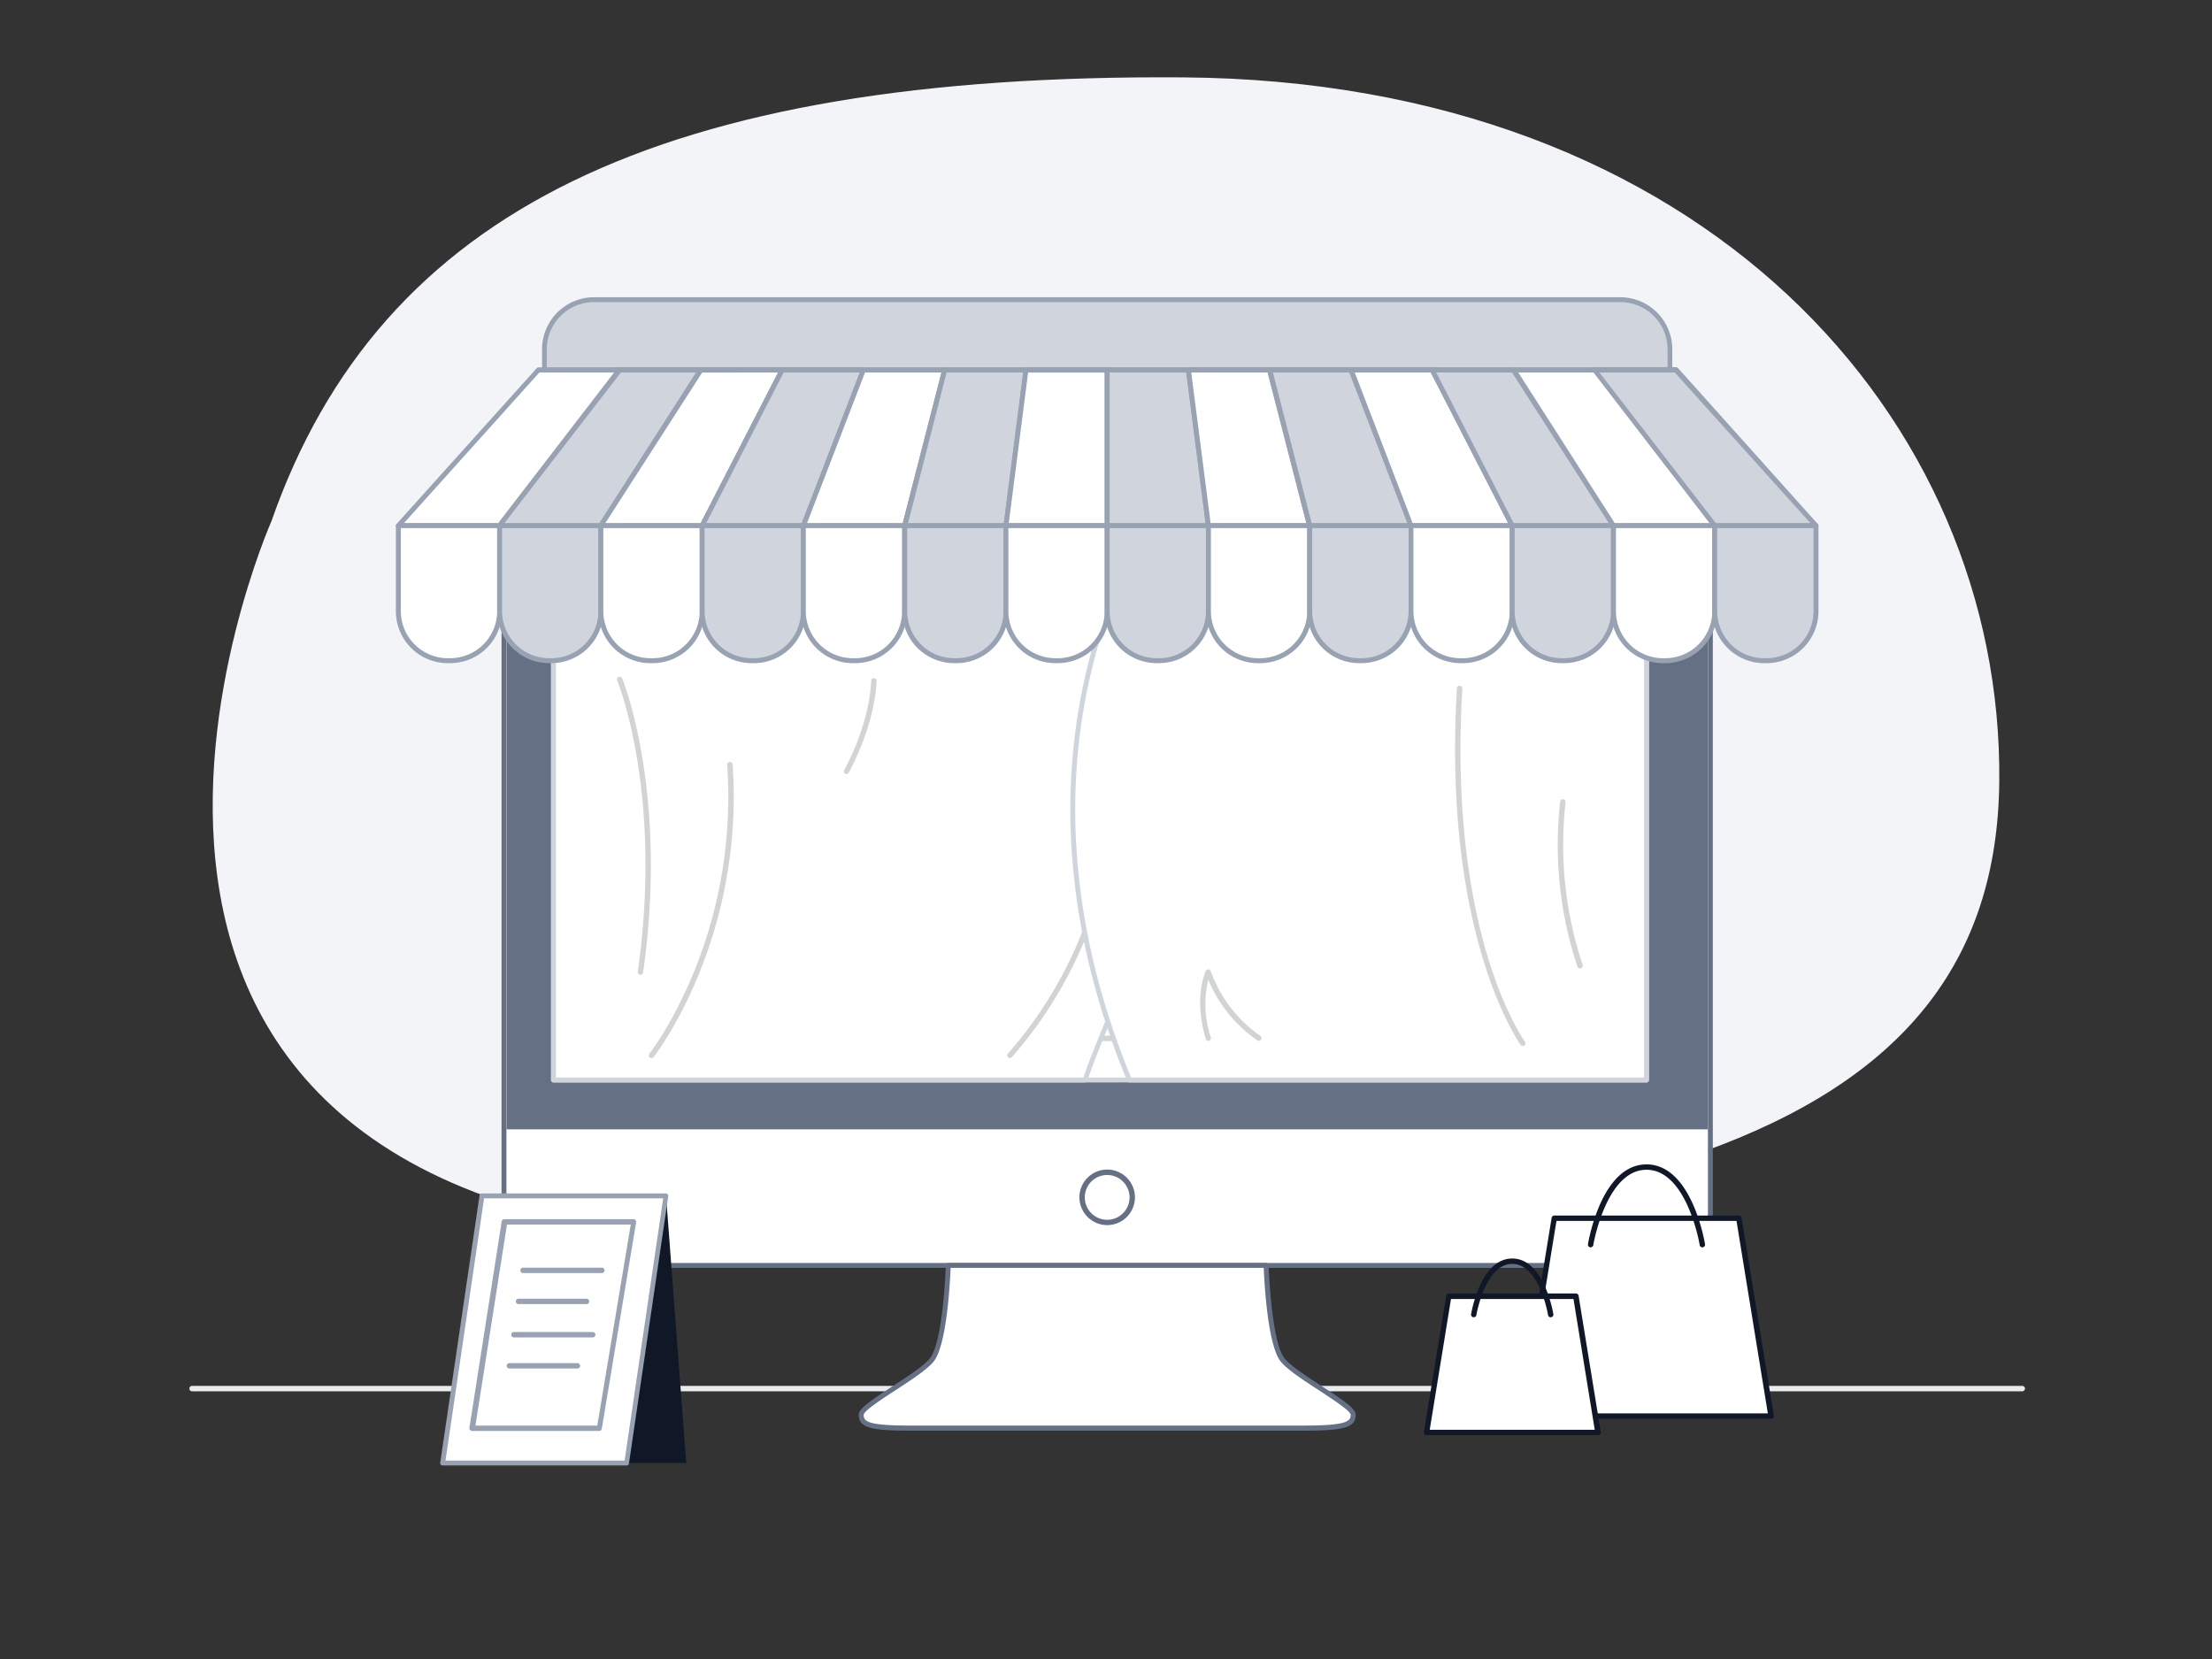
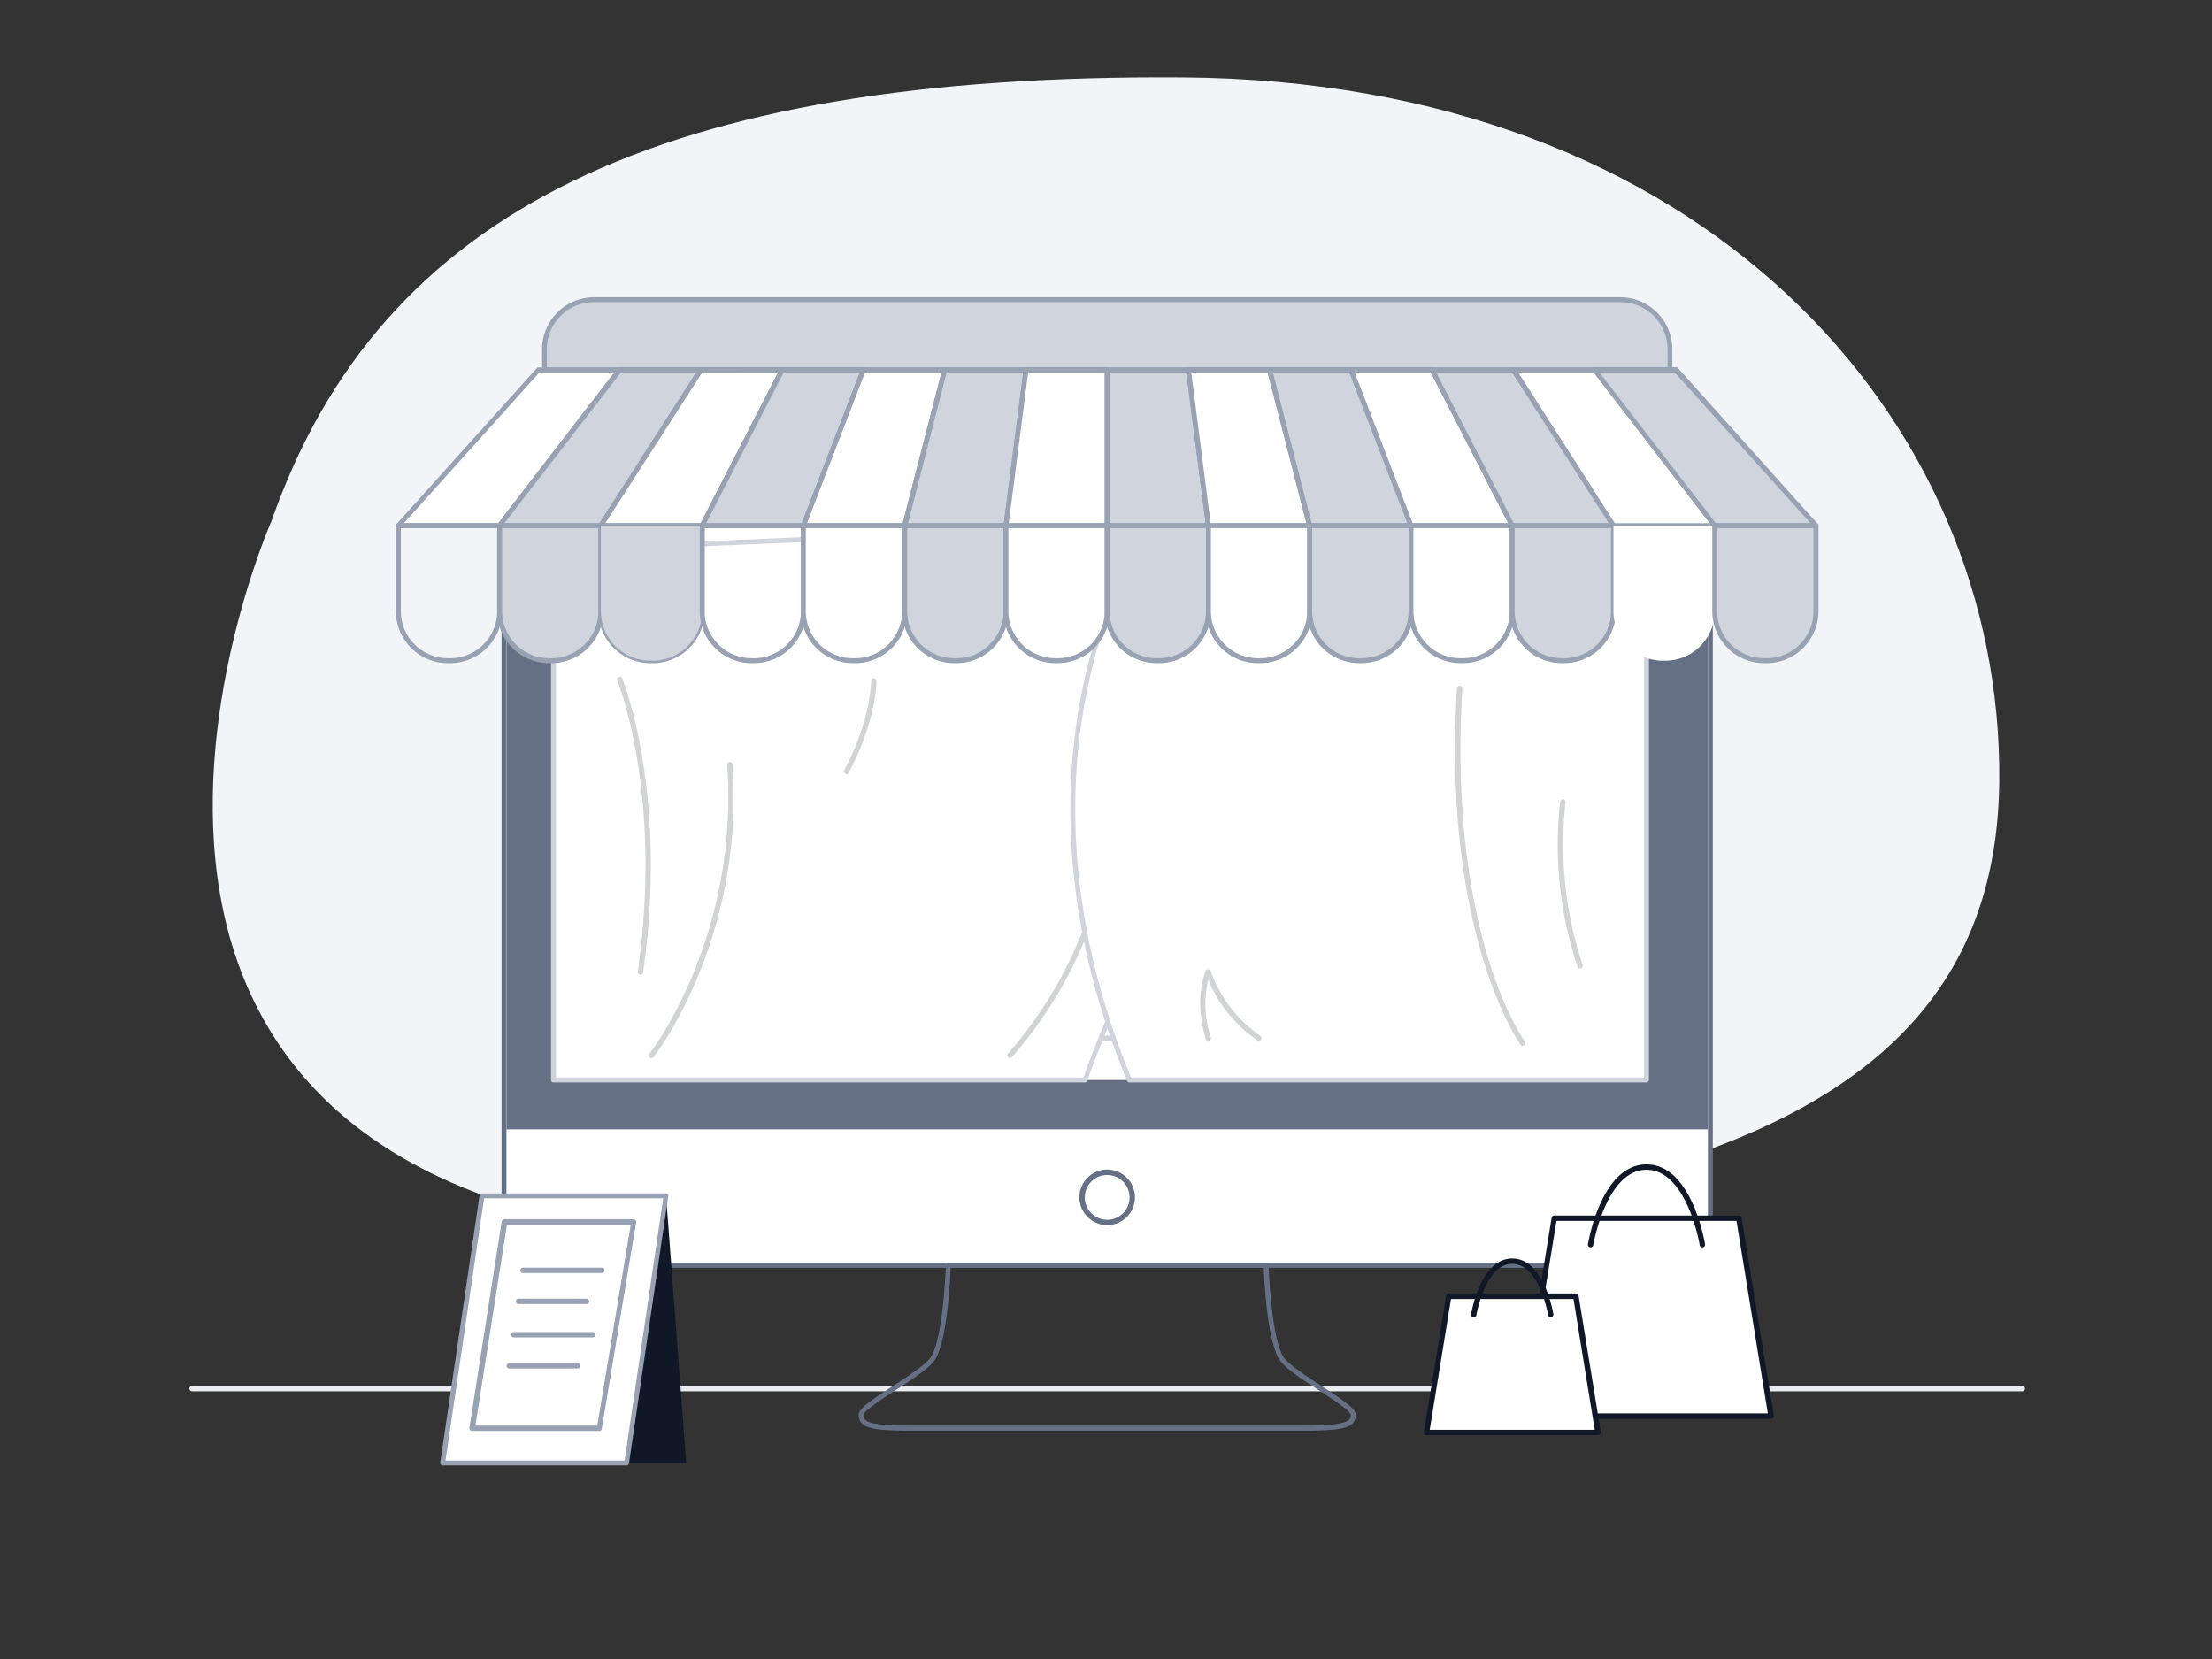
<svg xmlns="http://www.w3.org/2000/svg" width="300" height="225" fill="none">
  <rect width="100%" height="100%" fill="#333333" stroke="none" />
  <path d="M36.814 70.683s-42.751 96.563 69.809 97.916c112.56 1.353 164.018-13.479 164.526-62.581.509-49.103-40.028-95.014-110.69-95.523C89.796 9.987 51.583 28.464 36.814 70.683Z" fill="#F2F4F7" />
  <path d="M274.27 188.693H26.05a.373.373 0 0 1-.365-.365.366.366 0 0 1 .365-.365h248.22a.365.365 0 0 1 .365.365.373.373 0 0 1-.365.365Z" fill="#EAECF0" />
  <path d="M231.973 63.164v101.359a7.103 7.103 0 0 1-7.102 7.095H75.453a7.103 7.103 0 0 1-7.102-7.095V63.165a7.094 7.094 0 0 1 7.102-7.095H224.87a7.094 7.094 0 0 1 7.102 7.094Z" fill="#fff" />
  <path d="M224.876 171.956H75.443a7.438 7.438 0 0 1-7.423-7.431V63.167a7.43 7.43 0 0 1 7.424-7.431h149.432a7.43 7.43 0 0 1 7.423 7.43v101.359a7.437 7.437 0 0 1-7.423 7.431ZM75.443 56.4a6.774 6.774 0 0 0-6.759 6.767v101.358a6.766 6.766 0 0 0 6.76 6.76h149.432a6.767 6.767 0 0 0 6.759-6.76V63.167a6.773 6.773 0 0 0-6.759-6.767H75.443Z" fill="#667085" />
  <path d="M231.615 63.164v90.002H68.7V63.165a7.095 7.095 0 0 1 7.102-7.095h148.711a7.09 7.09 0 0 1 5.022 2.075 7.105 7.105 0 0 1 2.08 5.02Z" fill="#667085" />
  <path d="M223.306 64.487H75.071v81.986h148.235V64.487Z" fill="#fff" />
-   <path d="M223.308 146.808H75.073a.34.34 0 0 1-.336-.336V64.486a.336.336 0 0 1 .336-.336h148.235a.335.335 0 0 1 .329.336v81.986a.338.338 0 0 1-.329.336Zm-147.906-.671h147.571V64.785H75.401v81.352Z" fill="#D0D5DD" />
  <path d="M150.16 166.153a3.759 3.759 0 0 1-2.093-.636 3.773 3.773 0 0 1-1.601-3.868 3.774 3.774 0 0 1 1.033-1.929 3.762 3.762 0 0 1 4.107-.811 3.762 3.762 0 0 1 2.32 3.485 3.763 3.763 0 0 1-3.766 3.759Zm0-6.796a3.032 3.032 0 0 0-2.805 1.874 3.039 3.039 0 0 0 2.213 4.141 3.035 3.035 0 0 0 2.737-5.124 3.043 3.043 0 0 0-2.145-.891Z" fill="#667085" />
-   <path d="M173.979 184.495c-1.935-2.307-2.263-12.862-2.263-12.862h-43.11s-.329 10.555-2.263 12.862c-1.934 2.306-9.54 6.065-9.54 7.401 0 1.336 1.131 1.825 6.628 1.825h53.46c5.496 0 6.628-.489 6.628-1.825 0-1.336-7.599-5.109-9.54-7.401Z" fill="#fff" />
  <path d="M176.891 194.035H123.43c-5.467 0-6.963-.46-6.963-2.154 0-.846 1.657-1.963 4.591-3.876 2.037-1.321 4.146-2.693 5.029-3.737 1.84-2.19 2.19-12.555 2.19-12.657a.337.337 0 0 1 .336-.329h43.11a.338.338 0 0 1 .336.329c0 .102.343 10.46 2.189 12.657.884 1.044 2.993 2.416 5.03 3.737 2.919 1.913 4.591 3.03 4.591 3.876-.015 1.694-1.511 2.154-6.978 2.154Zm-47.964-22.081c-.073 1.832-.511 10.577-2.329 12.737-.941 1.124-3.095 2.526-5.175 3.876-1.708 1.11-4.285 2.789-4.285 3.314 0 .876.446 1.46 6.292 1.46h53.461c5.839 0 6.292-.613 6.292-1.46 0-.525-2.577-2.19-4.285-3.314-2.08-1.35-4.233-2.752-5.175-3.876-1.818-2.189-2.256-10.905-2.329-12.737h-42.467Z" fill="#667085" />
  <path d="M80.555 40.647h139.213a6.724 6.724 0 0 1 6.723 6.723v2.817H73.825V47.37a6.723 6.723 0 0 1 6.73-6.723Z" fill="#D0D5DD" />
  <path d="M226.497 50.493H73.824a.335.335 0 0 1-.307-.307V47.37a7.066 7.066 0 0 1 7.059-7.059h139.191a7.068 7.068 0 0 1 7.036 7.059v2.817a.333.333 0 0 1-.306.307Zm-152.338-.672h152.002V47.37a6.4 6.4 0 0 0-6.394-6.394H80.554a6.401 6.401 0 0 0-6.395 6.394v2.453Z" fill="#98A2B3" />
  <path d="M194.235 124.64h-88.147a.366.366 0 0 1-.365-.365V96.581a.363.363 0 0 1 .365-.365h88.147a.367.367 0 0 1 .365.365v27.694a.367.367 0 0 1-.365.365Zm-87.782-.73h87.417V96.946h-87.417v26.964ZM194.235 145.912a.361.361 0 0 1-.258-.107.361.361 0 0 1-.107-.258v-17.365h-87.417v17.365a.366.366 0 0 1-.73 0v-17.73a.366.366 0 0 1 .365-.365h88.147a.366.366 0 0 1 .365.365v17.73a.366.366 0 0 1-.365.365Z" fill="#D1D3D4" />
  <path d="M240.182 192.05h-33.76l4.365-26.832h25.03l4.365 26.832Z" fill="#fff" />
  <path d="M240.183 192.415h-33.759a.378.378 0 0 1-.285-.124.4.4 0 0 1-.08-.299l4.379-26.833a.371.371 0 0 1 .365-.306h25.03a.371.371 0 0 1 .365.306l4.379 26.833a.357.357 0 0 1-.087.299.369.369 0 0 1-.138.1.363.363 0 0 1-.169.024Zm-33.336-.73h32.913l-4.248-26.102h-24.417l-4.248 26.102Z" fill="#101828" />
  <path d="M215.723 169.167h-.058a.37.37 0 0 1-.299-.424c.073-.438 1.847-10.825 7.941-10.825 6.095 0 7.862 10.387 7.935 10.825a.373.373 0 0 1-.299.424.373.373 0 0 1-.424-.3c0-.102-1.744-10.219-7.212-10.219-5.467 0-7.204 10.117-7.219 10.219a.362.362 0 0 1-.129.215.367.367 0 0 1-.236.085Z" fill="#101828" />
  <path d="M216.716 194.276h-23.241l3-18.474h17.234l3.007 18.474Z" fill="#fff" />
  <path d="M216.716 194.64h-23.242a.381.381 0 0 1-.365-.423l3.037-18.482a.357.357 0 0 1 .358-.307h17.233a.36.36 0 0 1 .358.307l3.007 18.467a.358.358 0 0 1-.081.294.361.361 0 0 1-.276.13l-.029.014Zm-22.811-.73h22.38l-2.883-17.737h-16.614l-2.883 17.737Z" fill="#101828" />
  <path d="M210.308 178.655a.366.366 0 0 1-.358-.307c0-.073-1.183-6.934-4.854-6.934-3.672 0-4.847 6.861-4.862 6.934a.362.362 0 0 1-.416.299.355.355 0 0 1-.299-.416c.051-.306 1.285-7.547 5.577-7.547s5.525 7.241 5.577 7.547a.363.363 0 0 1-.067.272.36.36 0 0 1-.24.144l-.058.008Z" fill="#101828" />
  <path d="M190.06 104.057h-45.847a.361.361 0 0 1-.258-.107.361.361 0 0 1 .002-.514.372.372 0 0 1 .256-.109h45.847a.373.373 0 0 1 .365.365.366.366 0 0 1-.365.365ZM190.06 109.121h-45.847a.361.361 0 0 1-.258-.107.361.361 0 0 1 .002-.514.372.372 0 0 1 .256-.109h45.847a.373.373 0 0 1 .365.365.366.366 0 0 1-.365.365ZM133.622 145.911h-.073a.366.366 0 0 1-.231-.152.35.35 0 0 1-.054-.131.335.335 0 0 1 0-.141l.898-4.518a.359.359 0 0 1 .226-.27.375.375 0 0 1 .35.051l2.19 1.635 2.884-3.219a32.078 32.078 0 0 0-4.081-4.329 14.642 14.642 0 0 0-4.328-2.598 12.711 12.711 0 0 1-10.891 0 28.302 28.302 0 0 0-3.715 1.817 15.153 15.153 0 0 0-4.424 4.417l2.358 3.167 2.642-1.248a.36.36 0 0 1 .321 0 .366.366 0 0 1 .19.27l.73 4.833a.364.364 0 0 1-.299.416.385.385 0 0 1-.273-.069.374.374 0 0 1-.15-.238l-.672-4.38-2.467 1.168a.372.372 0 0 1-.453-.109l-2.686-3.65a.347.347 0 0 1 0-.409c.088-.138 2.11-3.35 4.825-4.868a24.334 24.334 0 0 1 4-1.927.36.36 0 0 1 .321.043s1.803 1.198 5.19 1.198c3.387 0 5.183-1.183 5.197-1.198a.375.375 0 0 1 .314-.051 14.768 14.768 0 0 1 4.745 2.789 32.762 32.762 0 0 1 4.379 4.686.367.367 0 0 1 0 .467l-3.306 3.694a.38.38 0 0 1-.497.051l-1.978-1.46-.788 3.941a.358.358 0 0 1-.254.309c-.046.013-.093.018-.14.013Z" fill="#D1D3D4" />
  <path d="M125.344 136.888c-3.65 0-5.059-4.752-5.11-4.956a.37.37 0 0 1 .256-.453.374.374 0 0 1 .452.249c0 .043 1.307 4.379 4.38 4.43 3.416 0 5.679-4.445 5.701-4.489a.369.369 0 0 1 .209-.185.362.362 0 0 1 .28.017.372.372 0 0 1 .16.489c-.095.205-2.482 4.898-6.328 4.898ZM187.714 112.705h-13.022a2.343 2.343 0 0 0-2.343 2.343v.007a2.343 2.343 0 0 0 2.343 2.344h13.022a2.343 2.343 0 0 0 2.343-2.344v-.007a2.343 2.343 0 0 0-2.343-2.343ZM190.06 136.123h-45.847a.366.366 0 0 1-.365-.365.373.373 0 0 1 .365-.365h45.847a.373.373 0 0 1 .365.365.366.366 0 0 1-.365.365ZM181.206 141.19h-36.993a.366.366 0 0 1-.365-.365.373.373 0 0 1 .365-.365h36.993a.373.373 0 0 1 .365.365.367.367 0 0 1-.365.365ZM135.447 119.225h-9.052a.36.36 0 0 1-.357-.328l-.482-4.511-.788 4.54a.358.358 0 0 1-.358.299h-8.482a.381.381 0 0 1-.277-.124.358.358 0 0 1-.088-.285l1.993-16.628a.369.369 0 0 1 .121-.23.369.369 0 0 1 .244-.091h15.562a.373.373 0 0 1 .365.321l1.964 16.614a.354.354 0 0 1-.088.284.374.374 0 0 1-.277.139Zm-8.76-.73h8.314l-1.876-15.898h-14.883l-1.905 15.898h7.759l1.183-6.803a.37.37 0 0 1 .365-.306.364.364 0 0 1 .35.328l.693 6.781Z" fill="#D1D3D4" />
  <path d="M133.629 105.26H117.57a.366.366 0 0 1 0-.73h16.059a.37.37 0 0 1 .258.107.37.37 0 0 1 .107.258.372.372 0 0 1-.365.365Z" fill="#D1D3D4" />
  <path d="M127.533 107.335a.377.377 0 0 1-.336-.227l-1.124-2.905-1.62 2.708a.381.381 0 0 1-.504.124.36.36 0 0 1-.167-.225.368.368 0 0 1 .043-.278l1.993-3.329a.334.334 0 0 1 .343-.175.367.367 0 0 1 .314.226l1.46 3.592a.369.369 0 0 1-.205.474.303.303 0 0 1-.197.015ZM130.137 143.496a2 2 0 1 1 0-3.998 2 2 0 0 1 0 3.998Zm0-3.27a1.272 1.272 0 0 0-.248 2.516c.247.049.502.024.734-.073a1.264 1.264 0 0 0 .784-1.173 1.275 1.275 0 0 0-1.27-1.27Z" fill="#D1D3D4" />
  <path d="M153.561 71.299c11.811 41.409-1.46 60.533-6.416 75.183H75.071V74.62l78.49-3.322Z" fill="#fff" />
  <path d="M147.144 146.809H75.071a.333.333 0 0 1-.336-.335V74.619a.33.33 0 0 1 .196-.308.33.33 0 0 1 .125-.028l78.49-3.321a.292.292 0 0 1 .328.24c9.964 34.892 2.154 54.016-3.547 67.95-1.066 2.621-2.08 5.11-2.869 7.431a.318.318 0 0 1-.12.164.32.32 0 0 1-.194.062Zm-71.745-.671h71.534c.781-2.285 1.766-4.694 2.81-7.241 5.65-13.825 13.38-32.745 3.591-67.256l-77.935 3.3v71.197Z" fill="#D0D5DD" />
  <path d="M136.965 143.495a.329.329 0 0 1-.249-.102.377.377 0 0 1-.08-.4.384.384 0 0 1 .08-.119 56.372 56.372 0 0 0 13.139-27.423.348.348 0 0 1 .051-.133.347.347 0 0 1 .23-.159.345.345 0 0 1 .143 0 .364.364 0 0 1 .299.416 57.165 57.165 0 0 1-13.351 27.81.374.374 0 0 1-.262.11Z" fill="#D1D3D4" />
  <path d="M154.159 73.092c.058 1.277-18.891 30.285-.985 73.38h70.124V74.617l-69.139-1.525Z" fill="#fff" />
  <path d="M223.307 146.807h-70.132a.327.327 0 0 1-.306-.211c-7.241-17.431-13.066-44.088.328-72.096.239-.473.449-.96.628-1.46a.322.322 0 0 1 .095-.233.33.33 0 0 1 .248-.088l69.139 1.555a.335.335 0 0 1 .329.336v71.854a.335.335 0 0 1-.329.343Zm-69.906-.671h69.57v-71.19l-68.555-1.519c-.095.256-.285.657-.62 1.358-13.234 27.679-7.548 54.044-.395 71.351Z" fill="#D0D5DD" />
  <path d="M163.89 141.187a.367.367 0 0 1-.35-.255c-1.701-5.723-.044-9.124 0-9.263a.371.371 0 0 1 .358-.204.362.362 0 0 1 .314.262 18.106 18.106 0 0 0 6.722 8.76.363.363 0 0 1-.132.659.372.372 0 0 1-.276-.053 18.647 18.647 0 0 1-6.657-8.22 14.273 14.273 0 0 0 .343 7.811.365.365 0 0 1-.241.452.264.264 0 0 1-.081.051Z" fill="#D1D3D4" />
  <path d="m73.029 50.159-19 21.139h13.73l16.285-21.14H73.029Z" fill="#fff" />
  <path d="M67.758 71.626h-13.73a.336.336 0 0 1-.307-.198.344.344 0 0 1 .059-.357l19.007-21.132a.321.321 0 0 1 .248-.117H84.05a.328.328 0 0 1 .3.19.321.321 0 0 1 0 .35L68.071 71.531a.342.342 0 0 1-.314.095Zm-12.986-.665h12.825l15.767-20.438h-10.22L54.773 70.961Z" fill="#98A2B3" />
  <path d="M84.043 50.159 67.758 71.298h13.737l13.57-21.14H84.043Z" fill="#D0D5DD" />
  <path d="M81.495 71.626H67.758a.342.342 0 0 1-.3-.182.358.358 0 0 1 0-.35l16.285-21.169a.343.343 0 0 1 .263-.131h11.022a.336.336 0 0 1 .277.518l-13.533 21.16a.329.329 0 0 1-.277.154Zm-13.088-.664h12.876l13.14-20.438h-10.22L68.407 70.962Z" fill="#98A2B3" />
  <path d="m95.065 50.159-13.57 21.139h13.73l10.862-21.14H95.065Z" fill="#fff" />
  <path d="M95.225 71.626h-13.73a.336.336 0 0 1-.292-.168.335.335 0 0 1 0-.343l13.57-21.168a.344.344 0 0 1 .284-.153h11.022a.333.333 0 0 1 .277.16.327.327 0 0 1 0 .329L95.502 71.45a.336.336 0 0 1-.277.175Zm-13.139-.664h12.92l10.518-20.438H95.232L82.086 70.962Z" fill="#98A2B3" />
  <path d="M106.086 50.159 95.224 71.298h13.737l8.139-21.14h-11.014Z" fill="#D0D5DD" />
  <path d="M108.963 71.626H95.225a.344.344 0 0 1-.284-.153.329.329 0 0 1 0-.329l10.854-21.168a.333.333 0 0 1 .299-.182h11.015a.337.337 0 0 1 .332.294.331.331 0 0 1-.019.158l-8.138 21.169a.313.313 0 0 1-.321.211Zm-13.19-.664h12.956l7.883-20.438h-10.328L95.773 70.962Z" fill="#98A2B3" />
  <path d="m117.101 50.159-8.139 21.139h13.73l5.431-21.14h-11.022Z" fill="#fff" />
  <path d="M122.694 71.626h-13.73a.329.329 0 0 1-.314-.453l8.139-21.132a.33.33 0 0 1 .314-.219h11.022a.348.348 0 0 1 .262.132.327.327 0 0 1 .059.285l-5.431 21.168a.326.326 0 0 1-.321.219Zm-13.248-.665h12.978l5.255-20.438h-10.365l-7.868 20.438Z" fill="#98A2B3" />
  <path d="m128.125 50.159-5.431 21.139h13.737l2.708-21.14h-11.014Z" fill="#D0D5DD" />
  <path d="M136.431 71.626h-13.737a.336.336 0 0 1-.263-.125.328.328 0 0 1-.058-.291l5.43-21.132a.338.338 0 0 1 .321-.256h11.015a.352.352 0 0 1 .256.117.382.382 0 0 1 .08.263L136.76 71.37a.33.33 0 0 1-.329.255Zm-13.277-.665h13.007l2.628-20.438H128.38l-5.226 20.438Z" fill="#98A2B3" />
  <path d="m139.139 50.159-2.708 21.139h13.73v-21.14h-11.022Z" fill="#fff" />
  <path d="M150.162 71.626h-13.73a.33.33 0 0 1-.255-.11.378.378 0 0 1-.081-.262l2.716-21.168a.327.327 0 0 1 .328-.292h11.022a.342.342 0 0 1 .336.336v21.168a.335.335 0 0 1-.336.328Zm-13.35-.664h13.014V50.524h-10.387l-2.627 20.438Z" fill="#98A2B3" />
  <path d="M150.161 50.159v21.139h13.73l-2.708-21.14h-11.022Z" fill="#D0D5DD" />
  <path d="M163.89 71.625h-13.73a.334.334 0 0 1-.336-.329v-21.11a.344.344 0 0 1 .336-.336h11.022a.329.329 0 0 1 .328.293l2.715 21.168a.378.378 0 0 1-.08.263.327.327 0 0 1-.255.05Zm-13.395-.664h13.015l-2.628-20.438h-10.387V70.96Z" fill="#98A2B3" />
  <path d="m161.184 50.159 2.708 21.139h13.737l-5.431-21.14h-11.014Z" fill="#fff" />
  <path d="M177.626 71.626h-13.737a.33.33 0 0 1-.328-.285l-2.716-21.168a.378.378 0 0 1 .081-.262.346.346 0 0 1 .255-.117h11.015a.336.336 0 0 1 .321.255l5.431 21.132a.327.327 0 0 1-.059.292.334.334 0 0 1-.263.153Zm-13.438-.664h12.979l-5.256-20.438h-10.35l2.627 20.438Z" fill="#98A2B3" />
  <path d="m172.198 50.159 5.431 21.139h13.73l-8.139-21.14h-11.022Z" fill="#D0D5DD" />
  <path d="M191.357 71.626h-13.73a.329.329 0 0 1-.321-.248l-5.431-21.168a.34.34 0 0 1 .058-.285.345.345 0 0 1 .263-.131h11.022a.336.336 0 0 1 .314.219l8.139 21.168c.02.05.028.106.022.16a.33.33 0 0 1-.336.293v-.008Zm-13.46-.664h12.993l-7.884-20.438h-10.365l5.256 20.438Z" fill="#98A2B3" />
  <path d="m183.218 50.159 8.139 21.139h13.737l-10.861-21.14h-11.015Z" fill="#fff" />
  <path d="M205.096 71.626h-13.737a.313.313 0 0 1-.307-.212l-8.146-21.168a.336.336 0 0 1 .314-.453h11.015a.335.335 0 0 1 .299.183l10.854 21.168a.327.327 0 0 1 0 .329.343.343 0 0 1-.292.153Zm-13.504-.664h12.957l-10.511-20.438h-10.3l7.854 20.438Z" fill="#98A2B3" />
  <path d="m194.233 50.159 10.862 21.139h13.73l-13.57-21.14h-11.022Z" fill="#D0D5DD" />
  <path d="M218.827 71.626h-13.73a.337.337 0 0 1-.299-.176l-10.84-21.139a.326.326 0 0 1 .118-.444.34.34 0 0 1 .159-.045h11.022a.345.345 0 0 1 .285.154l13.57 21.168c.03.052.047.11.047.171 0 .06-.017.12-.047.172a.338.338 0 0 1-.285.139Zm-13.526-.665h12.92l-13.139-20.438H194.79l10.511 20.438Z" fill="#98A2B3" />
  <path d="m205.256 50.159 13.57 21.139h13.737l-16.285-21.14h-11.022Z" fill="#fff" />
  <path d="M232.563 71.626h-13.737a.326.326 0 0 1-.277-.154l-13.57-21.131a.336.336 0 0 1 .278-.519h11.022a.348.348 0 0 1 .262.132l16.285 21.168c.036.05.058.109.065.17a.37.37 0 0 1-.028.18.344.344 0 0 1-.3.154Zm-13.554-.665h12.905L216.14 50.523h-10.219l13.088 20.438Z" fill="#98A2B3" />
  <path d="m216.276 50.159 16.285 21.139h13.73l-19-21.14h-11.015Z" fill="#D0D5DD" />
  <path d="M246.291 71.626h-13.73a.345.345 0 0 1-.27-.124l-16.285-21.168a.337.337 0 0 1 0-.35.324.324 0 0 1 .3-.19h11.014a.323.323 0 0 1 .249.117l18.978 21.168a.341.341 0 0 1 .058.358.337.337 0 0 1-.314.19Zm-13.569-.664h12.825l-18.402-20.438h-10.219l15.796 20.438Z" fill="#98A2B3" />
-   <path d="M54.029 71.299h13.73v11.598a6.708 6.708 0 0 1-6.708 6.708h-.314a6.708 6.708 0 0 1-6.708-6.708V71.298Z" fill="#fff" />
  <path d="M61.05 89.94h-.314a7.051 7.051 0 0 1-7.044-7.043v-11.6a.343.343 0 0 1 .336-.335h13.73a.336.336 0 0 1 .336.336v11.599a7.051 7.051 0 0 1-7.044 7.043Zm-6.686-18.314v11.27a6.38 6.38 0 0 0 6.372 6.373h.314a6.387 6.387 0 0 0 6.38-6.373v-11.27H54.364Z" fill="#98A2B3" />
  <path d="M67.758 71.299h13.73v11.598a6.708 6.708 0 0 1-6.708 6.708h-.314a6.708 6.708 0 0 1-6.708-6.708V71.298Z" fill="#D0D5DD" />
  <path d="M74.78 89.94h-.306a7.051 7.051 0 0 1-7.044-7.043v-11.6a.336.336 0 0 1 .328-.335h13.738a.336.336 0 0 1 .328.336v11.599a7.051 7.051 0 0 1-7.044 7.043Zm-6.686-18.314v11.27a6.387 6.387 0 0 0 6.38 6.373h.306a6.387 6.387 0 0 0 6.38-6.373v-11.27H68.094Z" fill="#98A2B3" />
  <path d="M81.495 71.299h13.73v11.598a6.708 6.708 0 0 1-6.708 6.708h-.314a6.708 6.708 0 0 1-6.708-6.708V71.298Z" fill="#fff" />
  <path d="M88.516 89.94h-.313a7.051 7.051 0 0 1-7.044-7.043v-11.6a.343.343 0 0 1 .335-.335h13.73a.344.344 0 0 1 .336.336v11.599a7.051 7.051 0 0 1-7.044 7.043Zm-6.693-18.314v11.27a6.387 6.387 0 0 0 6.38 6.373h.313a6.387 6.387 0 0 0 6.38-6.373v-11.27H81.823Z" fill="#98A2B3" />
-   <path d="M95.224 71.299h13.73v11.598a6.708 6.708 0 0 1-6.708 6.708h-.314a6.708 6.708 0 0 1-6.708-6.708V71.298Z" fill="#D0D5DD" />
+   <path d="M95.224 71.299v11.598a6.708 6.708 0 0 1-6.708 6.708h-.314a6.708 6.708 0 0 1-6.708-6.708V71.298Z" fill="#D0D5DD" />
  <path d="M102.247 89.94h-.307a7.051 7.051 0 0 1-7.043-7.043v-11.6a.336.336 0 0 1 .328-.335h13.737a.336.336 0 0 1 .329.336v11.599a7.054 7.054 0 0 1-7.044 7.043Zm-6.686-18.314v11.27a6.387 6.387 0 0 0 6.379 6.373h.307a6.385 6.385 0 0 0 6.38-6.373v-11.27H95.561Z" fill="#98A2B3" />
  <path d="M108.962 71.299h13.73v11.598a6.708 6.708 0 0 1-6.708 6.708h-.314a6.707 6.707 0 0 1-6.708-6.708V71.298Z" fill="#fff" />
  <path d="M115.986 89.94h-.314a7.05 7.05 0 0 1-7.044-7.043v-11.6a.336.336 0 0 1 .336-.335h13.73a.345.345 0 0 1 .336.336v11.599a7.054 7.054 0 0 1-7.044 7.043Zm-6.701-18.314v11.27a6.387 6.387 0 0 0 6.38 6.373h.314a6.382 6.382 0 0 0 6.372-6.373v-11.27h-13.066Z" fill="#98A2B3" />
  <path d="M122.694 71.299h13.73v11.598a6.71 6.71 0 0 1-6.701 6.708h-.314a6.707 6.707 0 0 1-6.708-6.708V71.298h-.007Z" fill="#D0D5DD" />
  <path d="M129.723 89.94h-.306a7.05 7.05 0 0 1-7.051-7.043v-11.6a.344.344 0 0 1 .335-.336h13.738a.337.337 0 0 1 .328.337v11.599a7.05 7.05 0 0 1-7.044 7.043Zm-6.686-18.314v11.27a6.387 6.387 0 0 0 6.38 6.373h.306a6.387 6.387 0 0 0 6.38-6.373v-11.27h-13.066Z" fill="#98A2B3" />
  <path d="M136.431 71.299h13.73v11.598a6.708 6.708 0 0 1-6.708 6.708h-.314a6.707 6.707 0 0 1-6.708-6.708V71.298Z" fill="#fff" />
  <path d="M143.453 89.94h-.314a7.053 7.053 0 0 1-7.044-7.043v-11.6a.336.336 0 0 1 .336-.335h13.73a.342.342 0 0 1 .336.336v11.599a7.054 7.054 0 0 1-7.044 7.043Zm-6.694-18.314v11.27a6.387 6.387 0 0 0 6.38 6.373h.314a6.382 6.382 0 0 0 6.372-6.373v-11.27h-13.066Z" fill="#98A2B3" />
  <path d="M150.161 71.299h13.73v11.598a6.708 6.708 0 0 1-6.708 6.708h-.314a6.71 6.71 0 0 1-6.708-6.708V71.298Z" fill="#D0D5DD" />
  <path d="M157.181 89.94h-.313a7.052 7.052 0 0 1-7.044-7.043v-11.6a.345.345 0 0 1 .336-.336h13.73a.335.335 0 0 1 .335.337v11.599a7.05 7.05 0 0 1-7.044 7.043Zm-6.686-18.314v11.27a6.379 6.379 0 0 0 6.373 6.373h.313a6.387 6.387 0 0 0 6.38-6.373v-11.27h-13.066Z" fill="#98A2B3" />
  <path d="M163.89 71.299h13.73v11.598a6.708 6.708 0 0 1-6.708 6.708h-.314a6.71 6.71 0 0 1-6.708-6.708V71.298Z" fill="#fff" />
  <path d="M170.913 89.94h-.313a7.05 7.05 0 0 1-7.044-7.043v-11.6a.337.337 0 0 1 .328-.335h13.738a.344.344 0 0 1 .335.336v11.599a7.05 7.05 0 0 1-7.044 7.043Zm-6.686-18.314v11.27a6.39 6.39 0 0 0 6.38 6.373h.306a6.387 6.387 0 0 0 6.38-6.373v-11.27h-13.066Z" fill="#98A2B3" />
  <path d="M177.627 71.299h13.73v11.598a6.708 6.708 0 0 1-6.708 6.708h-.314a6.707 6.707 0 0 1-6.708-6.708V71.298Z" fill="#D0D5DD" />
  <path d="M184.651 89.94h-.314a7.05 7.05 0 0 1-7.044-7.043v-11.6a.342.342 0 0 1 .336-.335h13.73a.337.337 0 0 1 .336.336v11.599a7.054 7.054 0 0 1-7.044 7.043Zm-6.686-18.314v11.27a6.379 6.379 0 0 0 6.372 6.373h.314a6.385 6.385 0 0 0 6.387-6.373v-11.27h-13.073Z" fill="#98A2B3" />
  <path d="M191.359 71.299h13.73v11.598a6.708 6.708 0 0 1-6.708 6.708h-.314a6.707 6.707 0 0 1-6.708-6.708V71.298Z" fill="#fff" />
  <path d="M198.38 89.94h-.306a7.05 7.05 0 0 1-7.037-7.043v-11.6a.334.334 0 0 1 .329-.335h13.737a.337.337 0 0 1 .328.336v11.599a7.051 7.051 0 0 1-7.051 7.043Zm-6.686-18.314v11.27a6.39 6.39 0 0 0 6.38 6.373h.306a6.389 6.389 0 0 0 6.38-6.373v-11.27h-13.066Z" fill="#98A2B3" />
  <path d="M205.097 71.299h13.73v11.598a6.708 6.708 0 0 1-6.708 6.708h-.314a6.71 6.71 0 0 1-6.708-6.708V71.298Z" fill="#D0D5DD" />
  <path d="M212.118 89.94h-.314a7.053 7.053 0 0 1-7.044-7.043v-11.6a.342.342 0 0 1 .336-.335h13.73a.342.342 0 0 1 .336.336v11.599a7.054 7.054 0 0 1-7.044 7.043Zm-6.694-18.314v11.27a6.387 6.387 0 0 0 6.38 6.373h.314a6.382 6.382 0 0 0 6.372-6.373v-11.27h-13.066Z" fill="#98A2B3" />
  <path d="M218.826 71.299h13.73v11.598a6.708 6.708 0 0 1-6.708 6.708h-.314a6.71 6.71 0 0 1-6.708-6.708V71.298Z" fill="#fff" />
-   <path d="M225.847 89.94h-.307a7.051 7.051 0 0 1-7.051-7.043v-11.6a.342.342 0 0 1 .336-.335h13.737a.336.336 0 0 1 .329.336v11.599a7.054 7.054 0 0 1-7.044 7.043Zm-6.686-18.314v11.27a6.386 6.386 0 0 0 6.379 6.373h.307a6.385 6.385 0 0 0 6.38-6.373v-11.27h-13.066Z" fill="#98A2B3" />
  <path d="M232.563 71.299h13.731v11.598a6.708 6.708 0 0 1-6.709 6.708h-.313a6.708 6.708 0 0 1-6.709-6.708V71.298Z" fill="#D0D5DD" />
  <path d="M239.584 89.94h-.314a7.05 7.05 0 0 1-7.043-7.043v-11.6a.335.335 0 0 1 .335-.335h13.73a.345.345 0 0 1 .336.336v11.599a7.05 7.05 0 0 1-7.044 7.043Zm-6.693-18.314v11.27a6.386 6.386 0 0 0 6.379 6.373h.314a6.38 6.38 0 0 0 6.373-6.373v-11.27h-13.066Z" fill="#98A2B3" />
  <path d="M68.1 198.416h24.97l-2.737-36.226h-24.97l2.737 36.226Z" fill="#101828" />
  <path d="M60.036 198.416h24.971l5.329-36.226H65.365l-5.329 36.226Z" fill="#fff" />
  <path d="M85.006 198.752H60.035a.326.326 0 0 1-.249-.117.317.317 0 0 1-.08-.263l5.329-36.234a.322.322 0 0 1 .328-.285h24.942a.34.34 0 0 1 .328.38l-5.328 36.234a.33.33 0 0 1-.3.285Zm-24.585-.665h24.293l5.233-35.569H65.655l-5.234 35.569Z" fill="#98A2B3" />
  <path d="M81.32 194.072H64.028a.38.38 0 0 1-.365-.424l4.38-27.993a.358.358 0 0 1 .357-.306h17.518a.378.378 0 0 1 .278.124.397.397 0 0 1 .08.299l-4.657 27.993a.366.366 0 0 1-.3.307Zm-16.84-.73h16.526l4.54-27.263H68.758l-4.278 27.263Z" fill="#98A2B3" />
  <path d="M81.626 172.657H70.94a.367.367 0 0 1-.365-.365.364.364 0 0 1 .365-.365h10.686a.363.363 0 0 1 .256.621.373.373 0 0 1-.256.109ZM79.547 176.868h-9.226a.373.373 0 0 1-.365-.365.365.365 0 0 1 .365-.365h9.226a.367.367 0 0 1 .365.365.364.364 0 0 1-.365.365ZM80.386 181.385H69.699a.367.367 0 0 1-.364-.365.363.363 0 0 1 .364-.365h10.687a.363.363 0 0 1 .365.365.367.367 0 0 1-.365.365ZM78.314 185.599H69.08a.367.367 0 0 1-.365-.365.373.373 0 0 1 .365-.365h9.234a.373.373 0 0 1 .365.365.365.365 0 0 1-.365.365Z" fill="#98A2B3" />
  <path d="M214.284 131.341a.371.371 0 0 1-.343-.241 52.331 52.331 0 0 1-2.343-22.395.37.37 0 0 1 .662-.164.367.367 0 0 1 .068.274 51.5 51.5 0 0 0 2.314 22.044.375.375 0 0 1-.226.467l-.132.015ZM206.532 141.86a.354.354 0 0 1-.292-.146c-.109-.146-10.649-14.84-8.642-48.365a.348.348 0 0 1 .115-.26.346.346 0 0 1 .272-.084.359.359 0 0 1 .343.387c-1.044 17.366 1.328 29.461 3.496 36.556 2.351 7.678 4.971 11.299 5 11.335a.372.372 0 0 1-.073.511.397.397 0 0 1-.219.066ZM86.866 132.197h-.05a.374.374 0 0 1-.315-.416c3.438-24.234-2.73-39.351-2.795-39.505a.365.365 0 0 1 .671-.284c.066.153 6.314 15.445 2.847 39.891a.367.367 0 0 1-.358.314ZM114.818 104.984a.377.377 0 0 1-.28-.134.359.359 0 0 1-.083-.269.375.375 0 0 1 .042-.138c3.65-6.832 3.65-12.05 3.65-12.102a.363.363 0 0 1 .365-.365.367.367 0 0 1 .365.365c0 .219-.037 5.438-3.767 12.445a.362.362 0 0 1-.292.198ZM88.357 143.496a.398.398 0 0 1-.226-.073.382.382 0 0 1-.059-.519c.124-.153 12.168-15.613 10.555-39.183a.366.366 0 0 1 .73-.051c1.635 23.869-10.584 39.534-10.708 39.694a.381.381 0 0 1-.292.132Z" fill="#D1D3D4" />
</svg>